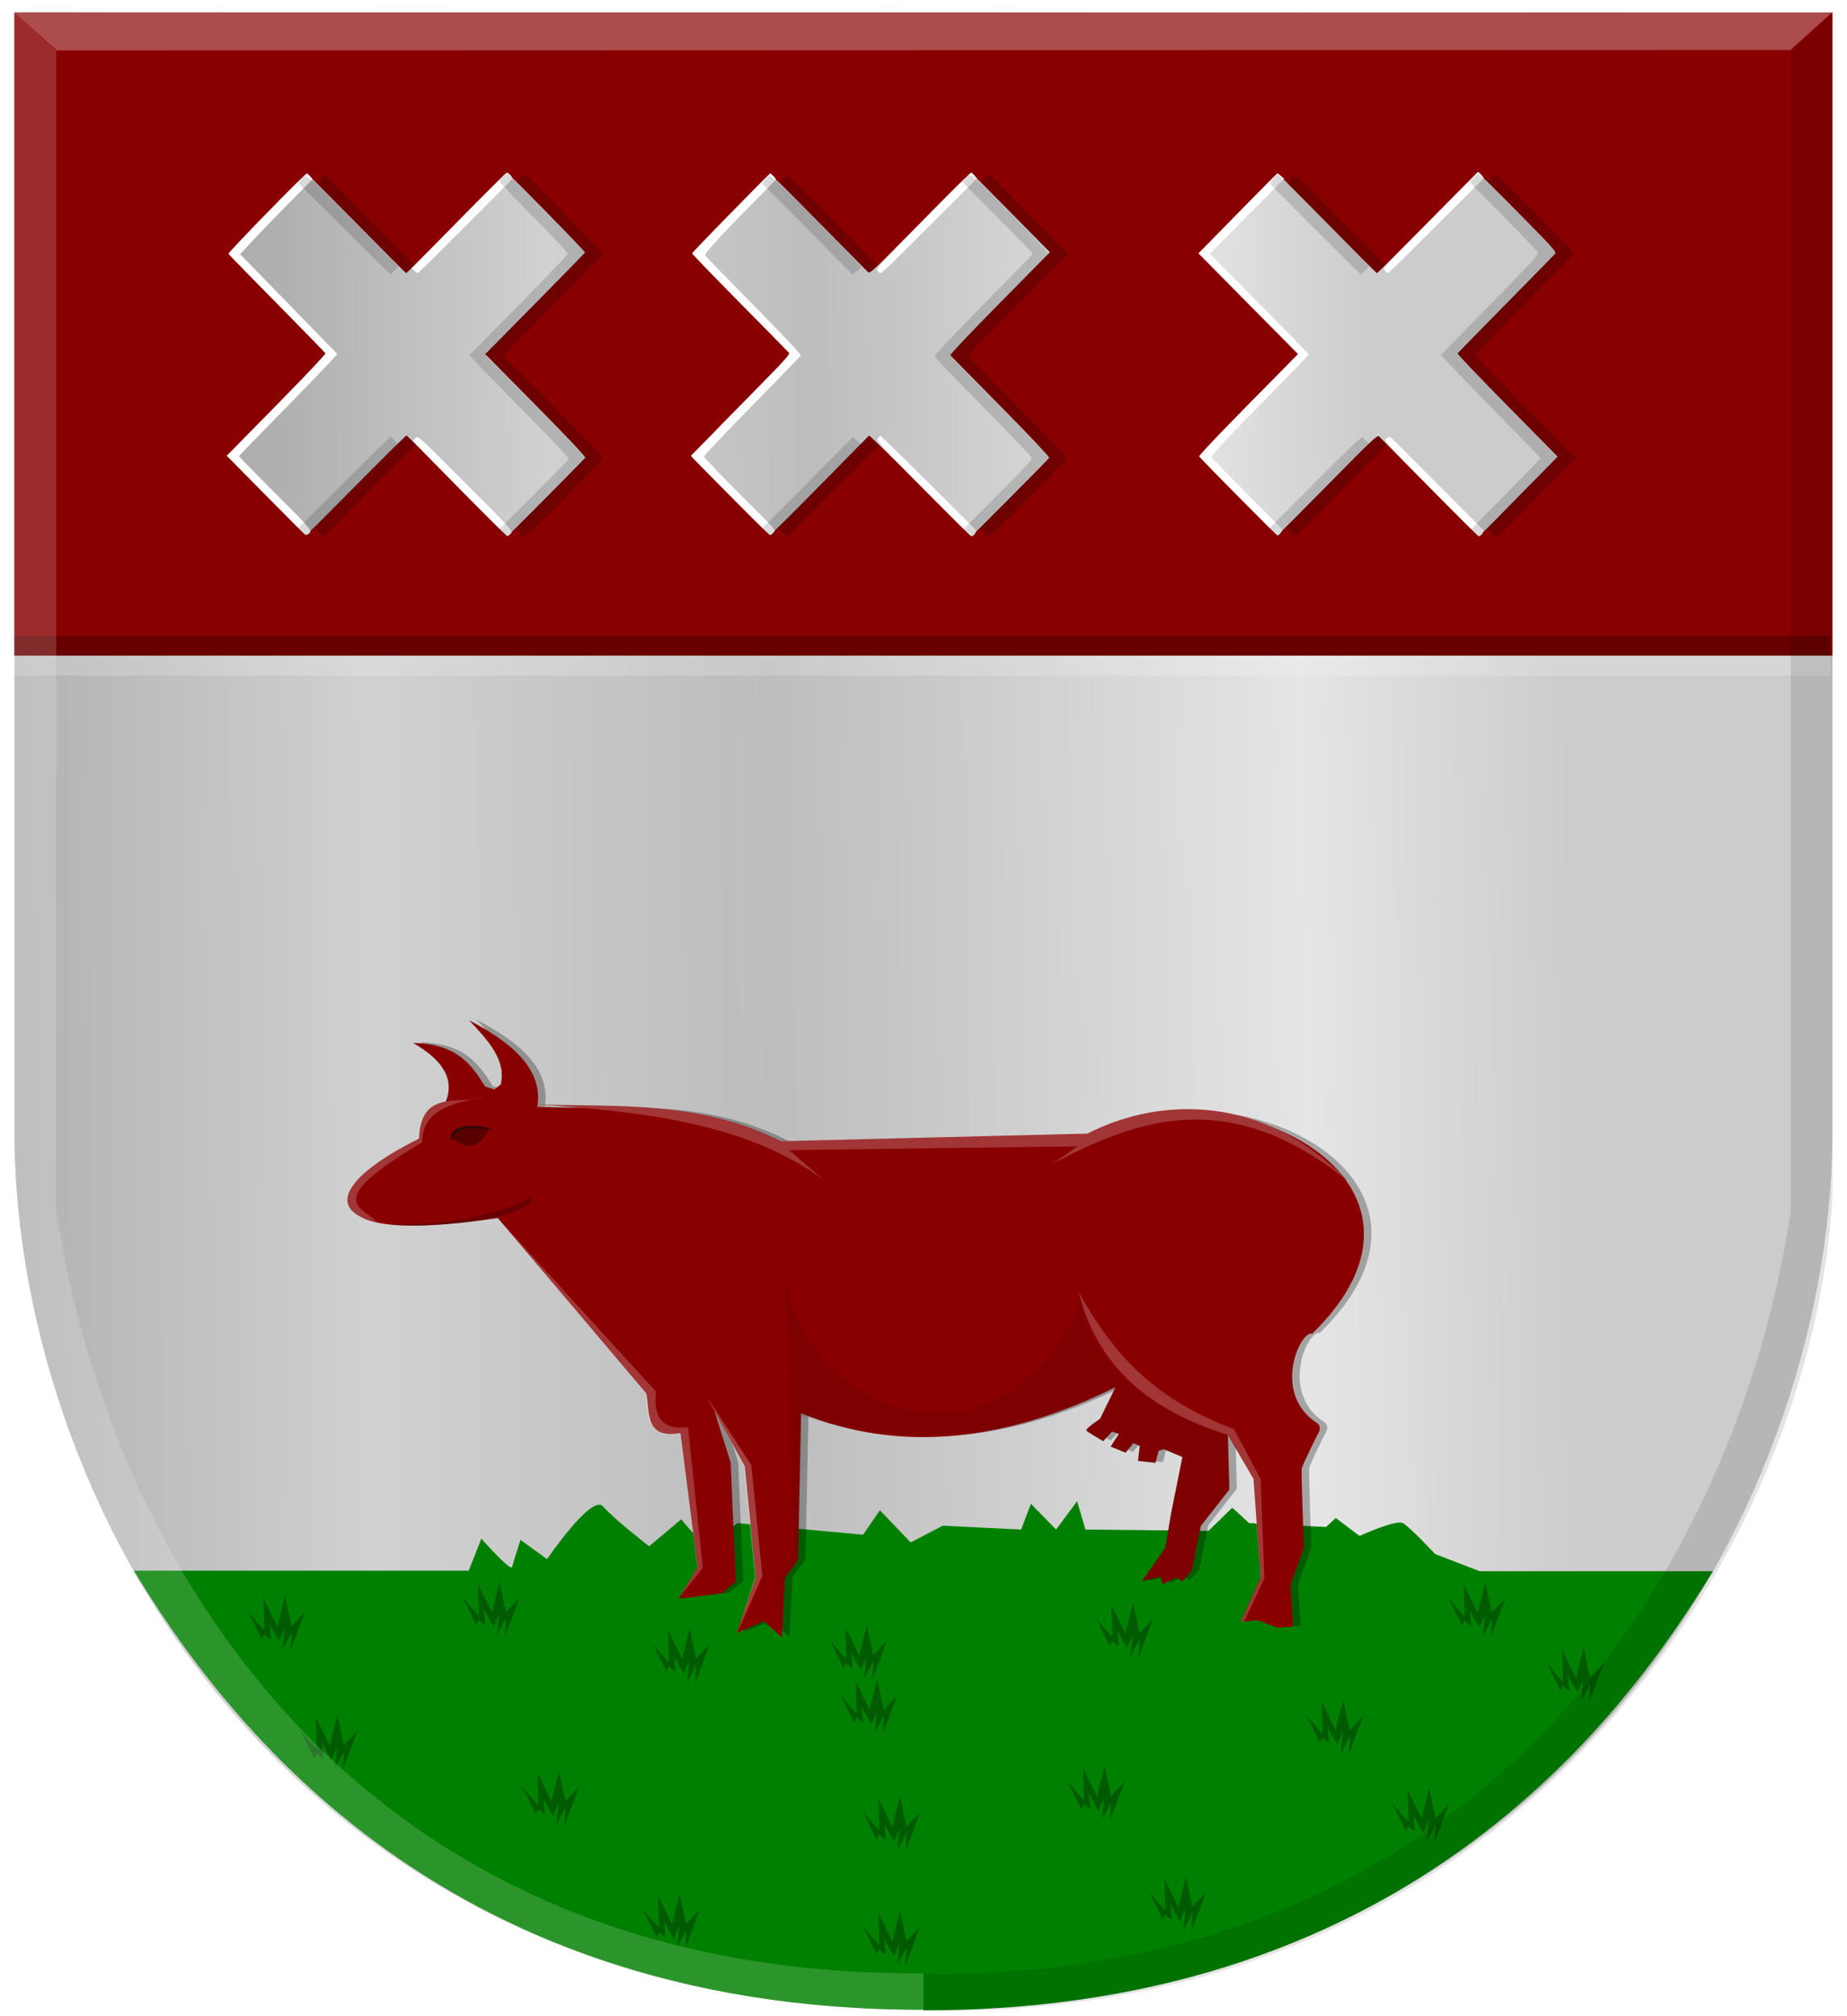
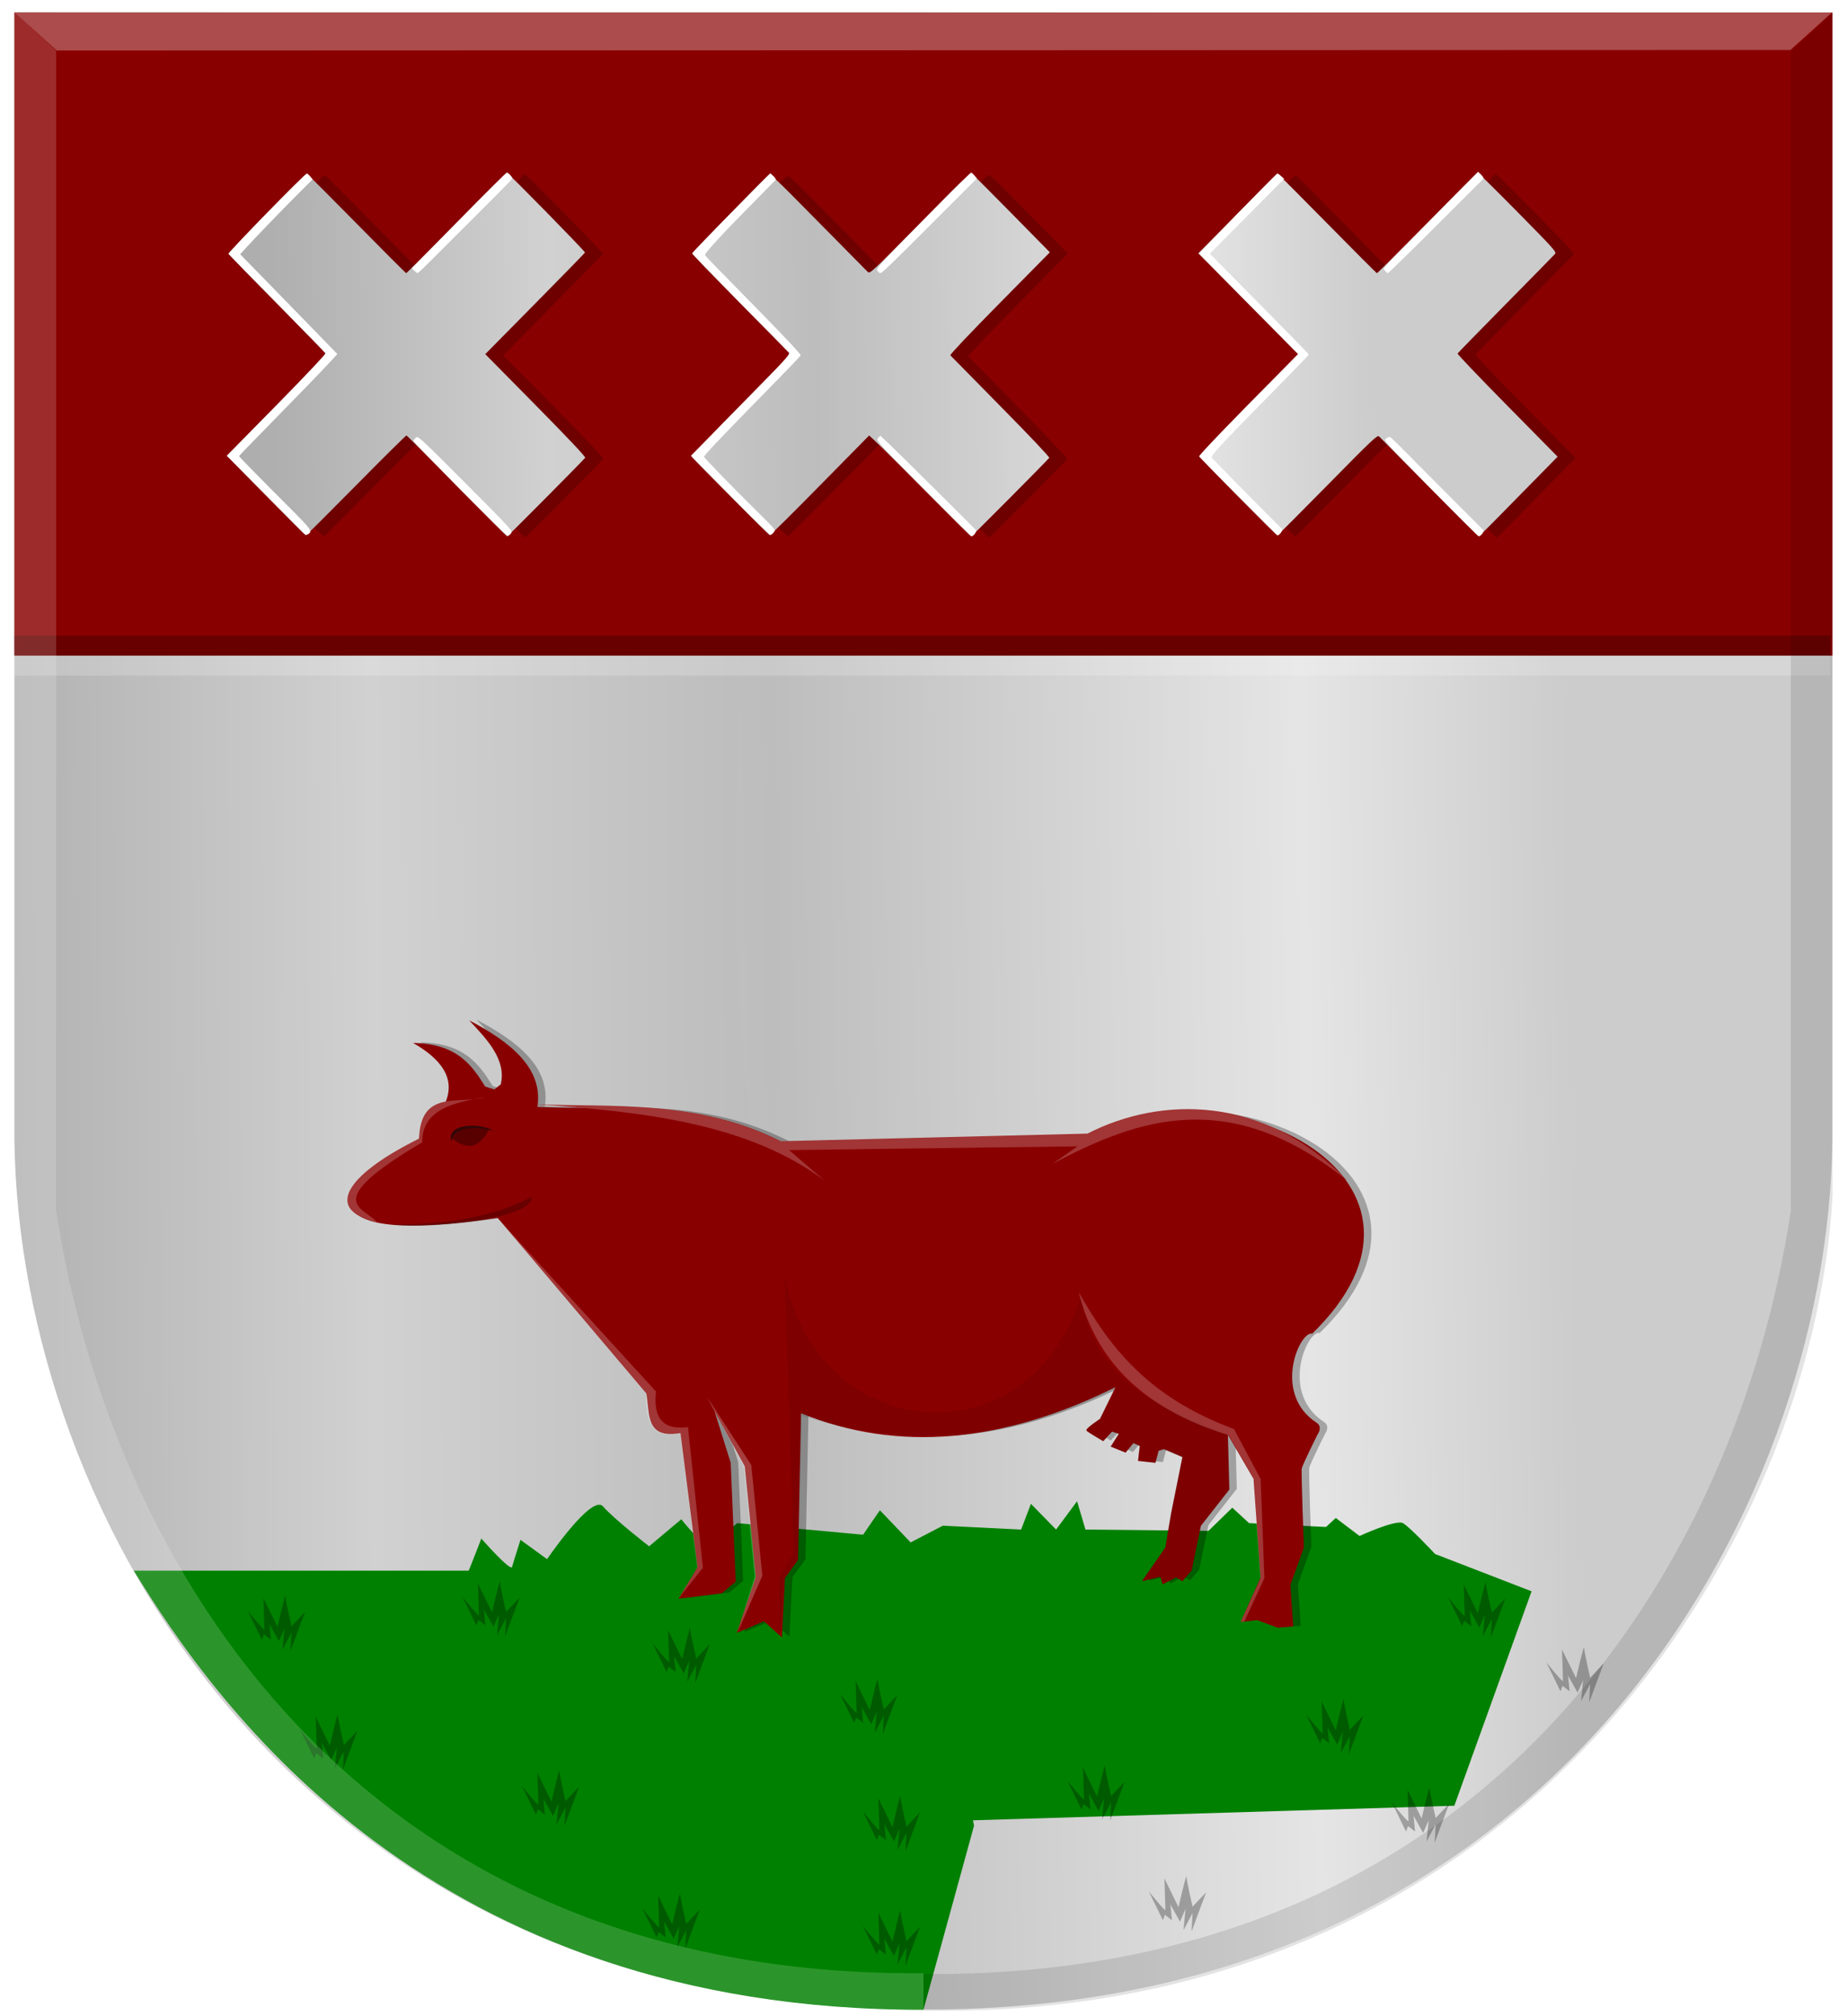
<svg xmlns="http://www.w3.org/2000/svg" xmlns:ns1="http://www.inkscape.org/namespaces/inkscape" xmlns:ns2="http://sodipodi.sourceforge.net/DTD/sodipodi-0.dtd" xmlns:xlink="http://www.w3.org/1999/xlink" width="456.594" height="498.109" id="svg15140" version="1.1" ns1:version="0.48.4 r9939" ns2:docname="Nieuw document 10">
  <defs id="defs15142">
    <filter ns1:collect="always" id="filter9459-8" color-interpolation-filters="sRGB">
      <feGaussianBlur ns1:collect="always" stdDeviation="0.749" id="feGaussianBlur9461-2" />
    </filter>
    <linearGradient ns1:collect="always" xlink:href="#linearGradient4070-9-0-5" id="linearGradient5734" gradientUnits="userSpaceOnUse" x1="309.286" y1="148.853" x2="320.714" y2="148.853" gradientTransform="translate(458.427,563.081)" />
    <linearGradient id="linearGradient4070-9-0-5">
      <stop style="stop-color:#a3a3a3;stop-opacity:1;" offset="0" id="stop4072-5-5-3" />
      <stop style="stop-color:#b0b0b0;stop-opacity:1;" offset="0.143" id="stop4074-5-2-2" />
      <stop id="stop4076-40-4-9" offset="0.321" style="stop-color:#d1d1d1;stop-opacity:1;" />
      <stop style="stop-color:#bdbdbd;stop-opacity:1;" offset="0.5" id="stop4078-3-2-7" />
      <stop id="stop4080-4-3-3" offset="0.75" style="stop-color:#e5e5e5;stop-opacity:1;" />
      <stop style="stop-color:#cccccc;stop-opacity:1;" offset="0.875" id="stop4082-1-8-7" />
      <stop id="stop4084-2-5-4" offset="1" style="stop-color:#cccccc;stop-opacity:1;" />
    </linearGradient>
    <linearGradient gradientUnits="userSpaceOnUse" y2="148.853" x2="320.714" y1="148.853" x1="309.286" id="linearGradient5702" xlink:href="#linearGradient4070-9-0-5" ns1:collect="always" />
    <linearGradient id="linearGradient4053-4">
      <stop style="stop-color:#cc992d;stop-opacity:1;" offset="0" id="stop4055-9" />
      <stop style="stop-color:#e1a832;stop-opacity:1;" offset="0.143" id="stop4057-8" />
      <stop id="stop4059-2" offset="0.321" style="stop-color:#e5cf5c;stop-opacity:1;" />
      <stop style="stop-color:#e5c547;stop-opacity:1;" offset="0.5" id="stop4061-4" />
      <stop id="stop4063-5" offset="0.75" style="stop-color:#ffffa3;stop-opacity:1;" />
      <stop style="stop-color:#ffd94d;stop-opacity:1;" offset="0.875" id="stop4065-2" />
      <stop id="stop4067-9" offset="1" style="stop-color:#ffdb4e;stop-opacity:1;" />
    </linearGradient>
    <linearGradient gradientUnits="userSpaceOnUse" y2="148.257" x2="305.824" y1="148.257" x1="294.712" id="linearGradient5694" xlink:href="#linearGradient4053-4" ns1:collect="always" gradientTransform="translate(458.427,563.081)" />
    <linearGradient ns1:collect="always" xlink:href="#linearGradient4070-9-0-5" id="linearGradient16093" x1="0.474" y1="475.62" x2="525.969" y2="466.528" gradientUnits="userSpaceOnUse" />
    <linearGradient ns1:collect="always" xlink:href="#linearGradient4070-9-0-5" id="linearGradient16101" x1="-4.968" y1="470.557" x2="520.482" y2="467.526" gradientUnits="userSpaceOnUse" />
    <linearGradient ns1:collect="always" xlink:href="#linearGradient4070-9-0-5" id="linearGradient16109" x1="89.289" y1="307.401" x2="456.681" y2="304.37" gradientUnits="userSpaceOnUse" />
  </defs>
  <ns2:namedview id="base" pagecolor="#ffffff" bordercolor="#666666" borderopacity="1.0" ns1:pageopacity="0.0" ns1:pageshadow="2" ns1:zoom="0.98994949" ns1:cx="382.56102" ns1:cy="287.11778" ns1:document-units="px" ns1:current-layer="layer1" showgrid="false" fit-margin-top="0" fit-margin-left="0" fit-margin-right="0" fit-margin-bottom="0" ns1:window-width="1600" ns1:window-height="837" ns1:window-x="-8" ns1:window-y="-8" ns1:window-maximized="1" />
  <g ns1:label="Laag 1" ns1:groupmode="layer" id="layer1" transform="translate(-71.625,-216.781)">
    <path style="fill:url(#linearGradient16101);fill-opacity:1;stroke:#000000;stroke-width:2.737px;stroke-linecap:butt;stroke-linejoin:miter;stroke-opacity:0" d="m 299.911,219.806 -224.718,0 0,278.806 c 1.22,92.246 69.762,215.096 224.718,214.613 l 0,-493.419 z" id="path2836-17-4-9" ns2:nodetypes="ccccc" ns1:connector-curvature="0" />
    <path style="fill:url(#linearGradient16093);fill-opacity:1;stroke:#000000;stroke-width:2.737px;stroke-linecap:butt;stroke-linejoin:miter;stroke-opacity:0" d="m 299.883,219.818 224.718,0 0,278.806 c -1.22,92.246 -69.762,215.096 -224.718,214.613 -40.114,-164.473 -80.686,-328.946 0,-493.419 z" id="path2836-17-4-9-4" ns2:nodetypes="ccccc" ns1:connector-curvature="0" />
    <path style="fill:#008000;stroke:#000000;stroke-width:1px;stroke-linecap:butt;stroke-linejoin:miter;stroke-opacity:0" d="m 104.699,604.81 195.21,0 12.51,63 -12.51,45.485 C 177.931,713.517 125.289,638.421 104.699,604.81 z" id="path4117" ns1:connector-curvature="0" ns2:nodetypes="ccccc" />
-     <path style="fill:#008000;stroke:#000000;stroke-width:1px;stroke-linecap:butt;stroke-linejoin:miter;stroke-opacity:0" d="m 495.088,604.942 -195.21,0 -12.51,63 12.51,45.485 c 121.978,0.222 174.62,-74.874 195.21,-108.485 z" id="path4117-8" ns1:connector-curvature="0" ns2:nodetypes="ccccc" />
    <path style="fill:#008000;stroke:#000000;stroke-width:1.313px;stroke-linecap:butt;stroke-linejoin:miter;stroke-opacity:0" d="m 173.748,670.666 -34.648,-40.731 7.606,7.628 c 0,0 3.111,-19.07 2.766,-17.48 -0.346,1.589 1.037,6.674 1.037,6.674 l 4.494,-8.263 c 0,0 4.84,7.628 5.186,6.039 0.346,-1.589 2.074,-13.349 2.074,-13.349 0,0 4.494,8.899 5.531,7.31 1.037,-1.589 12.446,-11.76 12.446,-11.76 0,0 2.42,7.628 3.803,5.721 1.383,-1.907 6.569,-15.573 6.569,-15.573 0,0 7.26,8.263 7.606,6.992 0.346,-1.271 2.074,-6.674 2.074,-6.674 l 6.569,4.767 c 0,0 11.063,-16.209 13.828,-13.031 2.766,3.178 11.408,9.853 11.408,9.853 l 7.951,-6.674 c 0,0 5.531,6.992 6.914,6.356 1.383,-0.636 6.914,-5.403 6.914,-5.403 l 31.114,2.86 4.149,-6.039 7.606,7.946 7.951,-4.132 19.36,0.953 2.42,-6.356 6.223,6.356 5.186,-6.992 2.074,6.992 30.422,0.318 5.877,-5.721 4.149,3.814 19.014,0.953 2.42,-2.225 5.877,4.45 c 0,0 8.988,-4.132 10.717,-3.178 1.729,0.953 7.951,7.628 7.951,7.628 l 23.854,9.217 -19.092,52.975 z" id="path8240-4" ns1:connector-curvature="0" ns2:nodetypes="cccsccscccsccccsccsccccccccccccccccscccc" />
    <path style="fill:#000000;fill-opacity:0.286;stroke:#000000;stroke-width:1.33px;stroke-linecap:butt;stroke-linejoin:miter;stroke-opacity:0" d="m 236.413,629.858 -3.477,-7.118 c 0,0 4.098,5.116 4.098,4.56 0,-0.556 -0.248,-7.785 -0.248,-7.785 l 3.477,7.118 c 0,0 1.987,-8.564 1.987,-7.563 0,1.001 1.49,7.452 1.49,7.452 l 3.353,-3.559 -3.601,9.676 0.248,-4.56 -2.235,4.226 0.497,-5.227 -1.366,3.114 -2.359,-4.226 0.373,3.893 -1.738,-1.335 z" id="path9030-1-5" ns1:connector-curvature="0" />
    <path style="fill:#000000;fill-opacity:0.286;stroke:#000000;stroke-width:1.33px;stroke-linecap:butt;stroke-linejoin:miter;stroke-opacity:0" d="m 282.776,642.441 -3.477,-7.118 c 0,0 4.098,5.116 4.098,4.56 0,-0.556 -0.248,-7.785 -0.248,-7.785 l 3.477,7.118 c 0,0 1.987,-8.564 1.987,-7.563 0,1.001 1.49,7.452 1.49,7.452 l 3.353,-3.559 -3.601,9.676 0.248,-4.56 -2.235,4.226 0.497,-5.227 -1.366,3.114 -2.359,-4.226 0.373,3.893 -1.738,-1.335 z" id="path9030-7-5" ns1:connector-curvature="0" />
-     <path style="fill:#000000;fill-opacity:0.286;stroke:#000000;stroke-width:1.33px;stroke-linecap:butt;stroke-linejoin:miter;stroke-opacity:0" d="m 345.997,623.566 -3.477,-7.118 c 0,0 4.098,5.116 4.098,4.56 0,-0.556 -0.248,-7.785 -0.248,-7.785 l 3.477,7.118 c 0,0 1.987,-8.564 1.987,-7.563 0,1.001 1.49,7.452 1.49,7.452 l 3.353,-3.559 -3.601,9.676 0.248,-4.56 -2.235,4.226 0.497,-5.227 -1.366,3.114 -2.359,-4.226 0.373,3.893 -1.738,-1.335 z" id="path9030-4-1" ns1:connector-curvature="0" />
    <path style="fill:#000000;fill-opacity:0.286;stroke:#000000;stroke-width:1.33px;stroke-linecap:butt;stroke-linejoin:miter;stroke-opacity:0" d="m 397.979,647.474 -3.477,-7.118 c 0,0 4.098,5.116 4.098,4.56 0,-0.556 -0.248,-7.785 -0.248,-7.785 l 3.477,7.118 c 0,0 1.987,-8.564 1.987,-7.563 0,1.001 1.49,7.452 1.49,7.452 l 3.353,-3.559 -3.601,9.676 0.248,-4.56 -2.235,4.226 0.497,-5.227 -1.366,3.114 -2.359,-4.226 0.373,3.893 -1.738,-1.335 z" id="path9030-0-7" ns1:connector-curvature="0" />
    <path style="fill:#000000;fill-opacity:0.286;stroke:#000000;stroke-width:1.33px;stroke-linecap:butt;stroke-linejoin:miter;stroke-opacity:0" d="m 338.973,663.832 -3.477,-7.118 c 0,0 4.098,5.116 4.098,4.56 0,-0.556 -0.248,-7.785 -0.248,-7.785 l 3.477,7.118 c 0,0 1.987,-8.564 1.987,-7.563 0,1.001 1.49,7.452 1.49,7.452 l 3.353,-3.559 -3.601,9.676 0.248,-4.56 -2.235,4.226 0.497,-5.227 -1.366,3.114 -2.359,-4.226 0.373,3.893 -1.738,-1.335 z" id="path9030-9-1" ns1:connector-curvature="0" />
    <path style="fill:#000000;fill-opacity:0.286;stroke:#000000;stroke-width:1.33px;stroke-linecap:butt;stroke-linejoin:miter;stroke-opacity:0" d="m 204.1,665.091 -3.477,-7.118 c 0,0 4.098,5.116 4.098,4.56 0,-0.556 -0.248,-7.785 -0.248,-7.785 l 3.477,7.118 c 0,0 1.987,-8.564 1.987,-7.563 0,1.001 1.49,7.452 1.49,7.452 l 3.353,-3.559 -3.601,9.676 0.248,-4.56 -2.235,4.226 0.497,-5.227 -1.366,3.114 -2.359,-4.226 0.373,3.893 -1.738,-1.335 z" id="path9030-48-1" ns1:connector-curvature="0" />
    <path style="fill:#000000;fill-opacity:0.286;stroke:#000000;stroke-width:1.33px;stroke-linecap:butt;stroke-linejoin:miter;stroke-opacity:0" d="m 149.308,651.249 -3.477,-7.118 c 0,0 4.098,5.116 4.098,4.56 0,-0.556 -0.248,-7.785 -0.248,-7.785 l 3.477,7.118 c 0,0 1.987,-8.564 1.987,-7.563 0,1.001 1.49,7.452 1.49,7.452 l 3.353,-3.559 -3.601,9.676 0.248,-4.56 -2.235,4.226 0.497,-5.227 -1.366,3.114 -2.359,-4.226 0.373,3.893 -1.738,-1.335 z" id="path9030-8-5" ns1:connector-curvature="0" />
    <path style="fill:#000000;fill-opacity:0.286;stroke:#000000;stroke-width:1.33px;stroke-linecap:butt;stroke-linejoin:miter;stroke-opacity:0" d="m 433.102,618.533 -3.477,-7.118 c 0,0 4.098,5.116 4.098,4.56 0,-0.556 -0.248,-7.785 -0.248,-7.785 l 3.477,7.118 c 0,0 1.987,-8.564 1.987,-7.563 0,1.001 1.49,7.452 1.49,7.452 l 3.353,-3.559 -3.601,9.676 0.248,-4.56 -2.235,4.226 0.497,-5.227 -1.366,3.114 -2.359,-4.226 0.373,3.893 -1.738,-1.335 z" id="path9030-45-7" ns1:connector-curvature="0" />
    <path style="fill:#000000;fill-opacity:0.286;stroke:#000000;stroke-width:1.33px;stroke-linecap:butt;stroke-linejoin:miter;stroke-opacity:0" d="m 288.395,671.382 -3.477,-7.118 c 0,0 4.098,5.116 4.098,4.56 0,-0.556 -0.248,-7.785 -0.248,-7.785 l 3.477,7.118 c 0,0 1.987,-8.564 1.987,-7.563 0,1.001 1.49,7.452 1.49,7.452 l 3.353,-3.559 -3.601,9.676 0.248,-4.56 -2.235,4.226 0.497,-5.227 -1.366,3.114 -2.359,-4.226 0.373,3.893 -1.738,-1.335 z" id="path9030-5-6" ns1:connector-curvature="0" />
    <path style="fill:#000000;fill-opacity:0.283;stroke:#000000;stroke-width:1px;stroke-linecap:butt;stroke-linejoin:miter;stroke-opacity:0;filter:url(#filter9459-8)" d="m 183.838,421.203 c -3.158,0.827 -4.258,3.591 -4.596,7.071 -14.953,8.399 -21.516,21.565 13.789,15.556 l 26.163,34.471 c 0.666,3.782 -0.31,9.022 6.01,7.778 l 3.005,26.34 -3.359,6.187 7.601,-1.061 2.475,-2.298 -0.884,-23.335 -2.828,-10.076 5.303,10.783 1.945,21.744 -3.359,10.96 4.773,-2.298 3.182,3.182 0.53,-11.667 2.298,-3.536 0.53,-28.815 c 17.095,7.735 35.57,5.805 55.331,-5.127 l -2.722,6.232 c 0,0 -2.688,1.938 -2.375,2.312 0.312,0.375 2.938,2.062 2.938,2.062 l 1.562,-1.875 1.188,0.438 -1.438,2.5 2.625,1.188 1.375,-1.875 1.125,0.562 -0.312,2.938 3.062,0.375 0.562,-2.375 0.938,-0.312 3.25,1.562 -2,11.125 -1,6.625 -4.125,6.625 3.25,-0.875 0.375,1.5 2.375,-1.375 1.125,0.75 1.625,-2.125 1.625,-8.75 5,-7.125 -0.25,-10.75 4.5,8.625 1.25,19.375 -3.5,8.75 2.875,-0.375 3.625,1.5 2.75,-0.25 -0.5,-8.125 2.375,-7.375 c 0,0 -0.5,-14.75 -0.375,-15.5 0.125,-0.75 2.75,-6.625 2.75,-6.625 0,0 1.032,-1.517 -0.141,-2.371 -7.56,-5.506 -3.33,-17.14 -1.008,-17.52 0.617,-0.101 0.024,0.266 0.024,0.266 28.042,-30.108 -13.755,-54.207 -39.625,-39.25 l -53.25,1.5 c -15.411,-8.796 -29.073,-6.222 -43.25,-7 1.049,-7.415 -4.438,-12.566 -12,-17 3.244,3.867 6.543,7.721 5.562,12.562 l -1.125,1 -1.625,-0.562 c -2.374,-4.26 -4.928,-8.383 -12.688,-8.562 5.077,3.242 7.468,7.045 5.687,11.719 z" id="path9401-1" ns1:connector-curvature="0" ns2:nodetypes="cccccccccccccccccccccscccccccccccccccccccccccccccccccscsscccccccccc" transform="matrix(1.405,0,0,1.258,-74.724,-40.841)" />
-     <path style="fill:#000000;fill-opacity:0.286;stroke:#000000;stroke-width:1.33px;stroke-linecap:butt;stroke-linejoin:miter;stroke-opacity:0" d="m 280.199,628.991 -3.477,-7.118 c 0,0 4.098,5.116 4.098,4.56 0,-0.556 -0.248,-7.785 -0.248,-7.785 l 3.477,7.118 c 0,0 1.987,-8.564 1.987,-7.563 0,1.001 1.49,7.452 1.49,7.452 l 3.353,-3.559 -3.601,9.676 0.248,-4.56 -2.235,4.226 0.497,-5.227 -1.366,3.114 -2.359,-4.226 0.373,3.893 -1.738,-1.335 z" id="path9030-3-4" ns1:connector-curvature="0" />
    <path style="fill:#890000;fill-opacity:1;stroke:#000000;stroke-width:1.33px;stroke-linecap:butt;stroke-linejoin:miter;stroke-opacity:0" d="m 181.726,489.186 c -4.436,1.041 -5.982,4.518 -6.457,8.898 -21.007,10.569 -30.228,27.136 19.372,19.575 l 36.757,43.376 c 0.936,4.758 -0.435,11.353 8.444,9.787 l 4.222,33.144 -4.719,7.785 10.679,-1.335 3.477,-2.892 -1.242,-29.362 -3.974,-12.679 7.451,13.569 2.732,27.36 -4.719,13.791 6.706,-2.892 4.47,4.004 0.745,-14.681 3.229,-4.449 0.745,-36.258 c 24.017,9.733 49.973,7.304 77.736,-6.451 l -3.824,7.841 c 0,0 -3.776,2.438 -3.337,2.91 0.439,0.472 4.127,2.595 4.127,2.595 l 2.195,-2.359 1.668,0.551 -2.02,3.146 3.688,1.494 1.932,-2.359 1.581,0.708 -0.439,3.696 4.303,0.472 0.79,-2.989 1.317,-0.393 4.566,1.966 -2.81,13.999 -1.405,8.336 -5.795,8.336 4.566,-1.101 0.527,1.887 3.337,-1.73 1.581,0.944 2.283,-2.674 2.283,-11.01 7.025,-8.966 -0.351,-13.527 6.322,10.853 1.756,24.38 -4.917,11.01 4.039,-0.472 5.093,1.887 3.864,-0.315 -0.702,-10.224 3.337,-9.28 c 0,0 -0.702,-18.56 -0.527,-19.504 0.176,-0.944 3.864,-8.336 3.864,-8.336 0,0 1.449,-1.908 -0.198,-2.983 -10.621,-6.929 -4.678,-21.568 -1.416,-22.046 0.867,-0.127 0.034,0.335 0.034,0.335 39.397,-37.885 -19.325,-68.21 -55.67,-49.389 l -74.812,1.887 c -21.651,-11.068 -40.845,-7.83 -60.763,-8.808 1.474,-9.33 -6.235,-15.813 -16.859,-21.391 4.557,4.866 9.192,9.715 7.815,15.808 l -1.581,1.258 -2.283,-0.708 c -3.335,-5.36 -6.924,-10.548 -17.825,-10.774 7.132,4.079 10.492,8.864 7.99,14.747 z" id="path9401-4-2" ns1:connector-curvature="0" ns2:nodetypes="cccccccccccccccccccccscccccccccccccccccccccccccccccccscsscccccccccc" />
    <path style="fill:#000000;fill-opacity:0.083;stroke:#000000;stroke-width:1.33px;stroke-linecap:butt;stroke-linejoin:miter;stroke-opacity:0" d="m 265.583,531.614 2.283,68.893 -3.512,5.82 -0.176,14.785 1.405,-14.313 3.512,-5.033 0.702,-35.233 c 28.28,9.081 53.901,4.936 77.973,-6.921 l -4.303,7.707 -3.161,2.399 -0.132,0.511 4.215,2.674 2.151,-2.438 1.581,0.59 -1.932,3.185 3.732,1.376 1.888,-2.202 1.537,0.668 -0.395,3.657 4.39,0.511 0.746,-2.91 1.273,-0.354 4.522,1.809 -2.195,10.656 -1.01,5.269 -1.098,6.449 -5.839,8.415 4.742,-1.18 0.527,1.809 3.425,-1.612 1.624,0.944 2.195,-2.713 2.239,-11.128 7.137,-8.896 -0.435,-13.513 c -16.443,-6.507 -32.75,-13.167 -36.382,-34.018 -13.962,42.012 -66.001,35.35 -73.232,-5.662 z" id="path9403-1-3" ns1:connector-curvature="0" ns2:nodetypes="ccccccccccccccccccccccccccccccccccccc" />
    <path style="fill:#ffffff;fill-opacity:0.209;stroke:#000000;stroke-width:1.33px;stroke-linecap:butt;stroke-linejoin:miter;stroke-opacity:0" d="m 338.287,536.019 c 4.042,16.174 15.127,28.611 37.033,35.304 l 6.023,10.455 1.863,24.969 -4.905,10.788 0.931,-0.167 4.967,-10.733 -0.931,-24.469 -6.581,-12.346 c -21.451,-7.895 -30.842,-20.492 -38.399,-33.803 z" id="path9405-1-2" ns1:connector-curvature="0" ns2:nodetypes="cccccccccc" />
    <path style="fill:#ffffff;fill-opacity:0.24;stroke:#000000;stroke-width:1.33px;stroke-linecap:butt;stroke-linejoin:miter;stroke-opacity:0" d="m 246.423,561.925 9.065,17.239 2.732,27.138 -4.47,14.236 6.333,-14.459 -2.732,-27.36 z" id="path9407-3-2" ns1:connector-curvature="0" />
    <path style="fill:#ffffff;fill-opacity:0.209;stroke:#000000;stroke-width:1.33px;stroke-linecap:butt;stroke-linejoin:miter;stroke-opacity:0" d="m 194.578,517.659 36.716,43.408 c -0.028,6.022 0.667,11.357 8.473,9.949 l 1.185,9.359 1.273,9.988 1.756,13.763 -4.61,7.55 6.015,-7.589 -3.688,-34.722 c -6.842,0.833 -8.528,-2.953 -7.903,-8.808 z" id="path9409-8-1" ns1:connector-curvature="0" ns2:nodetypes="ccccccccccc" />
    <path style="fill:#000000;fill-opacity:0.24;stroke:#000000;stroke-width:1.33px;stroke-linecap:butt;stroke-linejoin:miter;stroke-opacity:0" d="m 202.976,512.504 c -10.105,5.43 -23.423,6.889 -34.86,6.763 13.138,1.351 35.846,-2.037 34.86,-6.763 z" id="path9411-7-6" ns1:connector-curvature="0" ns2:nodetypes="ccc" />
    <path style="fill:#000000;fill-opacity:0.357;stroke:#000000;stroke-width:1.33px;stroke-linecap:butt;stroke-linejoin:miter;stroke-opacity:0" d="m 183.395,498.112 c 4.949,3.595 7.274,1.041 9.22,-2.399 -3.831,-0.315 -8.488,-1.847 -9.22,2.399 z" id="path9413-4-8" ns1:connector-curvature="0" ns2:nodetypes="ccc" />
    <path style="fill:#330707;fill-opacity:1;stroke:#000000;stroke-width:1.33px;stroke-linecap:butt;stroke-linejoin:miter;stroke-opacity:0" d="m 183.175,498.78 c -1.343,-4.672 7.608,-4.602 10.405,-2.635 -3.774,-0.996 -9.752,-1.326 -10.405,2.635 z" id="path9415-2-5" ns1:connector-curvature="0" ns2:nodetypes="ccc" />
    <path style="fill:#a23535;fill-opacity:1;stroke:#000000;stroke-width:1.33px;stroke-linecap:butt;stroke-linejoin:miter;stroke-opacity:0" d="m 191.612,487.878 c -6.37,1.829 -16.035,-2.099 -16.392,10.232 -15.887,7.746 -25,17.237 -10.307,20.687 -3.266,-3.893 -14.451,-4.702 11.052,-19.797 0.058,-7.957 7.436,-9.883 15.647,-11.122 z" id="path9463-7" ns1:connector-curvature="0" ns2:nodetypes="ccccc" />
    <path style="fill:#a23535;fill-opacity:1;stroke:#000000;stroke-width:1.33px;stroke-linecap:butt;stroke-linejoin:miter;stroke-opacity:0" d="m 203.486,489.6 c 20.371,0.696 40.743,-1.098 61.114,9.123 l 75.866,-1.887 c 18.191,-9.322 43.772,-9.59 64.275,11.639 -29.001,-23.222 -51.44,-15.592 -73.056,-4.09 l 6.322,-4.404 -71.3,0.944 8.781,7.55 c -18.77,-14.099 -44.924,-17.177 -72.002,-18.875 z" id="path9465-6" ns1:connector-curvature="0" ns2:nodetypes="ccccccccc" />
    <path style="fill:#000000;fill-opacity:0.286;stroke:#000000;stroke-width:1.33px;stroke-linecap:butt;stroke-linejoin:miter;stroke-opacity:0" d="m 288.392,699.662 -3.477,-7.118 c 0,0 4.098,5.116 4.098,4.56 0,-0.556 -0.248,-7.785 -0.248,-7.785 l 3.477,7.118 c 0,0 1.987,-8.564 1.987,-7.563 0,1.001 1.49,7.452 1.49,7.452 l 3.353,-3.559 -3.601,9.676 0.248,-4.56 -2.235,4.226 0.497,-5.227 -1.366,3.114 -2.359,-4.226 0.373,3.893 -1.738,-1.335 z" id="path9030-2-2" ns1:connector-curvature="0" />
    <path style="fill:#000000;fill-opacity:0.286;stroke:#000000;stroke-width:1.33px;stroke-linecap:butt;stroke-linejoin:miter;stroke-opacity:0" d="m 359.103,691.177 -3.477,-7.118 c 0,0 4.098,5.116 4.098,4.56 0,-0.556 -0.248,-7.785 -0.248,-7.785 l 3.477,7.118 c 0,0 1.987,-8.564 1.987,-7.563 0,1.001 1.49,7.452 1.49,7.452 l 3.353,-3.559 -3.601,9.676 0.248,-4.56 -2.235,4.226 0.497,-5.227 -1.366,3.114 -2.359,-4.226 0.373,3.893 -1.738,-1.335 z" id="path9030-2-2-1" ns1:connector-curvature="0" />
    <path style="fill:#000000;fill-opacity:0.286;stroke:#000000;stroke-width:1.33px;stroke-linecap:butt;stroke-linejoin:miter;stroke-opacity:0" d="m 419.207,669.256 -3.477,-7.118 c 0,0 4.098,5.116 4.098,4.56 0,-0.556 -0.248,-7.785 -0.248,-7.785 l 3.477,7.118 c 0,0 1.987,-8.564 1.987,-7.563 0,1.001 1.49,7.452 1.49,7.452 l 3.353,-3.559 -3.601,9.676 0.248,-4.56 -2.235,4.226 0.497,-5.227 -1.366,3.114 -2.359,-4.226 0.373,3.893 -1.738,-1.335 z" id="path9030-2-2-8" ns1:connector-curvature="0" />
    <path style="fill:#000000;fill-opacity:0.286;stroke:#000000;stroke-width:1.33px;stroke-linecap:butt;stroke-linejoin:miter;stroke-opacity:0" d="m 457.391,634.608 -3.477,-7.118 c 0,0 4.098,5.116 4.098,4.56 0,-0.556 -0.248,-7.785 -0.248,-7.785 l 3.477,7.118 c 0,0 1.987,-8.564 1.987,-7.563 0,1.001 1.49,7.452 1.49,7.452 l 3.353,-3.559 -3.601,9.676 0.248,-4.56 -2.235,4.226 0.497,-5.227 -1.366,3.114 -2.359,-4.226 0.373,3.893 -1.738,-1.335 z" id="path9030-2-2-9" ns1:connector-curvature="0" />
    <path style="fill:#000000;fill-opacity:0.286;stroke:#000000;stroke-width:1.33px;stroke-linecap:butt;stroke-linejoin:miter;stroke-opacity:0" d="m 136.365,621.88 -3.477,-7.118 c 0,0 4.098,5.116 4.098,4.56 0,-0.556 -0.248,-7.785 -0.248,-7.785 l 3.477,7.118 c 0,0 1.987,-8.564 1.987,-7.563 0,1.001 1.49,7.452 1.49,7.452 l 3.353,-3.559 -3.601,9.676 0.248,-4.56 -2.235,4.226 0.497,-5.227 -1.366,3.114 -2.359,-4.226 0.373,3.893 -1.738,-1.335 z" id="path9030-2-2-2" ns1:connector-curvature="0" />
    <path style="fill:#000000;fill-opacity:0.286;stroke:#000000;stroke-width:1.33px;stroke-linecap:butt;stroke-linejoin:miter;stroke-opacity:0" d="m 189.398,618.345 -3.477,-7.118 c 0,0 4.098,5.116 4.098,4.56 0,-0.556 -0.248,-7.785 -0.248,-7.785 l 3.477,7.118 c 0,0 1.987,-8.564 1.987,-7.563 0,1.001 1.49,7.452 1.49,7.452 l 3.353,-3.559 -3.601,9.676 0.248,-4.56 -2.235,4.226 0.497,-5.227 -1.366,3.114 -2.359,-4.226 0.373,3.893 -1.738,-1.335 z" id="path9030-2-2-7" ns1:connector-curvature="0" />
    <path style="fill:#000000;fill-opacity:0.286;stroke:#000000;stroke-width:1.33px;stroke-linecap:butt;stroke-linejoin:miter;stroke-opacity:0" d="m 233.945,695.419 -3.477,-7.118 c 0,0 4.098,5.116 4.098,4.56 0,-0.556 -0.248,-7.785 -0.248,-7.785 l 3.477,7.118 c 0,0 1.987,-8.564 1.987,-7.563 0,1.001 1.49,7.452 1.49,7.452 l 3.353,-3.559 -3.601,9.676 0.248,-4.56 -2.235,4.226 0.497,-5.227 -1.366,3.114 -2.359,-4.226 0.373,3.893 -1.738,-1.335 z" id="path9030-2-2-95" ns1:connector-curvature="0" />
    <rect style="fill:#890000;fill-opacity:1;stroke:#000000;stroke-width:1.11;stroke-miterlimit:4;stroke-opacity:0;stroke-dasharray:none" id="rect4287" width="449.437" height="158.89" x="75.184" y="219.865" />
    <rect style="fill:#000000;fill-opacity:0.234;stroke:#000000;stroke-width:1.063;stroke-miterlimit:4;stroke-opacity:0;stroke-dasharray:none" id="rect10003" width="448.937" height="4.937" x="75.176" y="373.822" />
    <rect style="fill:#ffffff;fill-opacity:0.188;stroke:#000000;stroke-width:1.063;stroke-miterlimit:4;stroke-opacity:0;stroke-dasharray:none" id="rect10003-6" width="448.937" height="4.937" x="75.184" y="378.741" />
    <path style="fill:#ffffff;fill-opacity:0.297;stroke:#000000;stroke-width:2.737px;stroke-linecap:butt;stroke-linejoin:miter;stroke-opacity:0" d="m 75.198,219.871 10.462,9.393 428.578,-0.141 10.417,-9.394 z" id="path4533" ns1:connector-curvature="0" ns2:nodetypes="ccccc" />
    <path style="fill:#ffffff;fill-opacity:0.17;stroke:#000000;stroke-width:2.737px;stroke-linecap:butt;stroke-linejoin:miter;stroke-opacity:0" d="m 75.193,219.873 10.316,9.373 0,286.533 c 13.238,87.517 74.891,189.575 214.402,188.489 l 0,9.024 C 153.139,714.985 80.025,598.805 75.193,511.98 z" id="path4509-9-6" ns2:nodetypes="ccccccc" ns1:connector-curvature="0" />
    <path style="fill:#000000;fill-opacity:0.113;stroke:#000000;stroke-width:2.737px;stroke-linecap:butt;stroke-linejoin:miter;stroke-opacity:0" d="m 524.643,220.068 -10.316,9.373 0,286.533 c -13.238,87.517 -74.891,189.575 -214.402,188.489 l 0,9.024 C 446.592,716.203 519.79,599.211 524.643,512.174 l 0,-292.106 z" id="path4509-9" ns2:nodetypes="ccccccc" ns1:connector-curvature="0" />
    <path style="fill:#000000;fill-opacity:0.193" d="m 189.019,337.173 c -6.728,-6.828 -12.33,-12.458 -12.449,-12.511 -0.119,-0.053 -5.721,5.481 -12.447,12.298 -6.727,6.817 -12.329,12.39 -12.449,12.384 -0.12,-0.006 -4.155,-4.02 -8.966,-8.918 -4.811,-4.899 -9.163,-9.317 -9.67,-9.818 l -0.922,-0.911 12.294,-12.486 c 7.064,-7.175 12.218,-12.63 12.115,-12.824 -0.098,-0.186 -5.496,-5.723 -11.995,-12.304 -6.499,-6.582 -11.889,-12.105 -11.979,-12.274 -0.164,-0.309 18.895,-19.825 19.339,-19.803 0.131,0.007 5.677,5.54 12.325,12.297 6.648,6.757 12.174,12.279 12.281,12.273 0.107,-0.007 5.688,-5.595 12.403,-12.418 6.715,-6.823 12.317,-12.404 12.449,-12.401 0.344,0.008 19.433,19.466 19.342,19.717 -0.042,0.115 -5.607,5.81 -12.366,12.656 l -12.291,12.447 12.477,12.642 c 8.075,8.181 12.387,12.753 12.222,12.955 -0.764,0.937 -19.128,19.426 -19.289,19.421 -0.106,-0.003 -5.697,-5.592 -12.425,-12.42 z m 114.51,-0.115 c -6.825,-6.897 -12.508,-12.458 -12.63,-12.357 -0.121,0.101 -5.634,5.694 -12.252,12.43 -6.617,6.736 -12.156,12.214 -12.309,12.175 -0.219,-0.057 -18.3,-18.221 -19.262,-19.35 -0.145,-0.17 4.482,-5.079 11.476,-12.175 6.446,-6.539 11.988,-12.187 12.317,-12.552 l 0.597,-0.663 -12.145,-12.285 c -6.68,-6.757 -12.145,-12.407 -12.145,-12.556 0,-0.276 17.773,-18.511 18.833,-19.324 0.552,-0.423 1.105,0.092 12.295,11.444 6.444,6.538 11.967,12.124 12.272,12.413 0.542,0.514 0.837,0.24 12.934,-12.019 11.91,-12.069 12.401,-12.527 12.967,-12.091 0.323,0.249 4.757,4.687 9.854,9.863 l 9.266,9.41 -12.421,12.581 c -7.493,7.589 -12.324,12.696 -12.176,12.87 0.135,0.158 5.742,5.856 12.461,12.661 7.187,7.28 12.12,12.492 11.982,12.662 -0.784,0.965 -19.116,19.403 -19.291,19.403 -0.118,0 -5.799,-5.643 -12.624,-12.54 z m 125.894,0.426 c -6.577,-6.663 -12.168,-12.319 -12.425,-12.57 -0.428,-0.418 -1.49,0.582 -12.722,11.987 -6.74,6.844 -12.341,12.446 -12.447,12.449 -0.219,0.006 -19.084,-19.054 -19.329,-19.529 -0.088,-0.171 5.376,-5.922 12.143,-12.781 l 12.303,-12.471 -12.32,-12.445 -12.32,-12.445 9.689,-9.838 c 5.329,-5.411 9.776,-9.841 9.883,-9.844 0.107,-0.003 5.633,5.522 12.281,12.279 6.648,6.757 12.185,12.29 12.305,12.297 0.12,0.007 5.722,-5.574 12.449,-12.401 6.727,-6.827 12.338,-12.415 12.468,-12.418 0.131,-0.003 4.582,4.393 9.891,9.77 8.888,9 9.619,9.816 9.216,10.288 -0.24,0.282 -5.729,5.874 -12.196,12.426 -6.468,6.553 -11.824,12.037 -11.904,12.187 -0.08,0.15 5.453,5.945 12.294,12.878 l 12.439,12.605 -2.923,2.98 c -13.575,13.838 -16.409,16.689 -16.6,16.699 -0.12,0.006 -5.6,-5.44 -12.176,-12.103 z" id="path15434" ns1:connector-curvature="0" />
    <path style="fill:url(#linearGradient16109);fill-opacity:1" d="m 184.577,336.867 c -6.728,-6.828 -12.33,-12.458 -12.449,-12.511 -0.119,-0.053 -5.721,5.481 -12.447,12.298 -6.727,6.817 -12.329,12.39 -12.449,12.384 -0.12,-0.006 -4.155,-4.02 -8.966,-8.918 -4.811,-4.899 -9.163,-9.317 -9.67,-9.818 l -0.922,-0.911 12.294,-12.486 c 7.064,-7.175 12.218,-12.63 12.115,-12.824 -0.098,-0.186 -5.496,-5.723 -11.995,-12.304 -6.499,-6.582 -11.889,-12.105 -11.979,-12.274 -0.164,-0.309 18.895,-19.825 19.339,-19.803 0.131,0.007 5.677,5.54 12.325,12.297 6.648,6.757 12.174,12.279 12.281,12.273 0.107,-0.007 5.688,-5.595 12.403,-12.418 6.715,-6.823 12.317,-12.404 12.449,-12.401 0.344,0.008 19.433,19.466 19.342,19.717 -0.042,0.115 -5.607,5.81 -12.366,12.656 l -12.291,12.447 12.477,12.642 c 8.075,8.181 12.387,12.753 12.222,12.955 -0.764,0.937 -19.128,19.426 -19.289,19.421 -0.106,-0.003 -5.697,-5.592 -12.425,-12.42 z m 114.51,-0.115 c -6.825,-6.897 -12.509,-12.458 -12.63,-12.357 -0.121,0.101 -5.635,5.694 -12.252,12.43 -6.617,6.736 -12.156,12.214 -12.309,12.175 -0.219,-0.057 -18.3,-18.221 -19.262,-19.35 -0.145,-0.17 4.482,-5.079 11.476,-12.175 6.446,-6.539 11.988,-12.187 12.317,-12.552 l 0.597,-0.663 -12.145,-12.285 c -6.68,-6.757 -12.145,-12.407 -12.145,-12.556 0,-0.276 17.773,-18.511 18.833,-19.324 0.552,-0.423 1.105,0.092 12.295,11.444 6.444,6.538 11.967,12.124 12.272,12.413 0.542,0.514 0.837,0.24 12.934,-12.019 11.91,-12.069 12.401,-12.527 12.967,-12.092 0.323,0.249 4.757,4.687 9.854,9.863 l 9.266,9.41 -12.421,12.581 c -7.493,7.589 -12.324,12.696 -12.176,12.87 0.135,0.158 5.742,5.856 12.461,12.661 7.187,7.28 12.12,12.492 11.982,12.662 -0.784,0.965 -19.116,19.403 -19.291,19.403 -0.118,0 -5.799,-5.643 -12.624,-12.54 z m 125.894,0.426 c -6.577,-6.663 -12.168,-12.319 -12.425,-12.57 -0.428,-0.418 -1.49,0.582 -12.722,11.987 -6.74,6.844 -12.341,12.446 -12.447,12.449 -0.219,0.006 -19.084,-19.054 -19.329,-19.529 -0.088,-0.171 5.376,-5.922 12.143,-12.781 l 12.303,-12.471 -12.32,-12.445 -12.32,-12.445 9.689,-9.838 c 5.329,-5.411 9.776,-9.841 9.883,-9.844 0.107,-0.003 5.633,5.522 12.281,12.279 6.648,6.757 12.185,12.29 12.305,12.297 0.12,0.007 5.722,-5.574 12.449,-12.401 6.727,-6.827 12.338,-12.415 12.468,-12.418 0.131,-0.003 4.582,4.393 9.891,9.77 8.888,9 9.619,9.816 9.216,10.288 -0.24,0.282 -5.729,5.874 -12.196,12.426 -6.468,6.553 -11.824,12.037 -11.904,12.187 -0.08,0.15 5.453,5.945 12.294,12.878 l 12.439,12.605 -2.923,2.98 c -13.575,13.838 -16.409,16.689 -16.6,16.699 -0.12,0.006 -5.6,-5.44 -12.176,-12.103 z" id="path15434-3" ns1:connector-curvature="0" />
    <path style="fill:#ffffff" d="m 185.399,337.658 c -6.292,-6.373 -11.484,-11.719 -11.538,-11.879 -0.054,-0.16 0.174,-0.534 0.506,-0.83 0.602,-0.538 0.64,-0.504 12.337,11.217 11.295,11.318 11.716,11.779 11.27,12.351 -0.255,0.327 -0.614,0.624 -0.799,0.661 -0.185,0.037 -5.484,-5.147 -11.776,-11.521 z m 114.461,-0.218 c -11.602,-11.723 -11.705,-11.837 -11.168,-12.431 l 0.542,-0.599 2.28,2.143 c 2.209,2.076 20.844,20.572 21.368,21.208 0.257,0.312 -0.59,1.511 -1.068,1.511 -0.135,-3e-5 -5.514,-5.324 -11.955,-11.832 z m 125.468,-0.014 c -11.64,-11.792 -11.69,-11.848 -11.029,-12.326 0.365,-0.264 0.815,-0.413 1,-0.33 0.185,0.083 2.197,2.041 4.471,4.352 3.686,3.745 17.767,17.871 18.559,18.617 0.288,0.272 -0.613,1.506 -1.115,1.526 -0.106,0.004 -5.454,-5.323 -11.885,-11.838 z m -278.887,10.823 c -0.456,-0.442 -4.351,-4.364 -8.655,-8.717 -4.304,-4.352 -8.333,-8.419 -8.953,-9.037 l -1.127,-1.123 12.292,-12.488 c 7.065,-7.178 12.216,-12.631 12.113,-12.825 -0.098,-0.186 -5.496,-5.723 -11.995,-12.305 -6.499,-6.582 -11.889,-12.105 -11.979,-12.274 -0.164,-0.309 18.885,-19.815 19.351,-19.815 0.137,0 0.511,0.321 0.832,0.713 l 0.582,0.713 -4.004,4.008 c -4.047,4.051 -10.338,10.575 -12.644,13.113 l -1.255,1.381 11.352,11.646 c 6.243,6.405 11.648,11.953 12.011,12.329 l 0.66,0.684 -1.606,1.751 c -1.966,2.145 -8.828,9.225 -16.754,17.289 -3.266,3.322 -5.938,6.097 -5.938,6.166 0,0.165 5.13,5.403 12.195,12.452 5.761,5.748 6.031,6.133 4.813,6.864 -0.364,0.219 -0.637,0.107 -1.291,-0.526 z m 107.258,-7.429 c -4.441,-4.508 -8.791,-8.929 -9.666,-9.824 l -1.591,-1.628 12.308,-12.503 c 11.158,-11.336 12.268,-12.549 11.886,-12.997 -0.232,-0.272 -5.698,-5.84 -12.147,-12.374 -6.449,-6.534 -11.725,-11.992 -11.725,-12.129 0,-0.137 4.34,-4.643 9.644,-10.014 l 9.644,-9.765 0.767,0.696 c 0.422,0.383 0.671,0.812 0.553,0.953 -0.117,0.142 -2.12,2.175 -4.451,4.519 -8.188,8.233 -13.198,13.639 -12.995,14.022 0.239,0.451 0.477,0.697 13.472,13.924 6.468,6.584 10.279,10.672 10.159,10.899 -0.106,0.199 -3.12,3.347 -6.698,6.995 -13.827,14.096 -17.18,17.624 -17.173,18.067 0.005,0.264 7.633,8.089 14.004,14.364 3.54,3.487 3.676,3.666 3.227,4.242 -0.258,0.331 -0.62,0.635 -0.805,0.676 -0.185,0.041 -3.97,-3.614 -8.411,-8.122 z m 124.148,-1.326 c -5.179,-5.244 -9.539,-9.683 -9.688,-9.865 -0.187,-0.227 3.388,-4.047 11.416,-12.198 6.428,-6.527 11.985,-12.162 12.349,-12.522 l 0.662,-0.656 -12.171,-12.331 c -6.694,-6.782 -12.205,-12.417 -12.246,-12.521 -0.054,-0.138 18.149,-18.86 19.188,-19.735 0.079,-0.067 0.497,0.198 0.928,0.588 l 0.784,0.71 -1.348,1.36 c -0.742,0.748 -4.875,4.911 -9.186,9.251 l -7.837,7.891 12.241,12.363 c 6.733,6.799 12.241,12.441 12.241,12.537 0,0.096 -2.929,3.145 -6.51,6.775 -14.958,15.166 -17.867,18.278 -17.494,18.716 0.593,0.694 10.373,10.652 13.57,13.817 1.962,1.942 3.68,3.665 3.818,3.828 0.242,0.287 -0.637,1.529 -1.082,1.529 -0.12,0 -4.455,-4.29 -9.634,-9.534 z m -203.817,-55.849 -0.601,-0.598 11.628,-11.813 c 6.395,-6.497 11.738,-11.809 11.872,-11.805 0.439,0.014 1.485,1.228 1.322,1.535 -0.087,0.165 -4.003,4.131 -8.702,8.814 -4.699,4.683 -9.88,9.857 -11.514,11.497 -1.634,1.641 -3.068,2.979 -3.187,2.975 -0.119,-0.004 -0.487,-0.277 -0.817,-0.606 z m 114.513,0.034 c -0.405,-0.547 0.225,-1.244 11.233,-12.418 6.414,-6.511 11.772,-11.839 11.907,-11.839 0.135,0 0.512,0.327 0.839,0.728 l 0.594,0.728 -10.658,10.656 c -11.043,11.041 -12.795,12.726 -13.229,12.726 -0.141,0 -0.45,-0.261 -0.686,-0.58 z m 125.488,-0.014 c -0.545,-0.736 -1.75,0.603 11.914,-13.232 l 11.083,-11.222 0.77,0.756 c 0.448,0.439 0.655,0.866 0.495,1.019 -0.151,0.145 -5.459,5.44 -11.795,11.768 -6.336,6.328 -11.634,11.505 -11.774,11.505 -0.14,0 -0.452,-0.267 -0.694,-0.594 z" id="path15971" ns1:connector-curvature="0" />
-     <path style="fill:#000000;fill-opacity:0.146" d="m 195.94,348.552 -0.906,-0.991 3.486,-3.46 c 1.918,-1.903 5.8,-5.81 8.627,-8.682 l 5.141,-5.221 -0.59,-0.744 c -0.882,-1.114 -6.371,-6.808 -15.697,-16.283 -4.589,-4.662 -8.343,-8.526 -8.343,-8.586 0,-0.06 1.938,-2.053 4.307,-4.429 8.811,-8.837 20.028,-20.398 20.029,-20.645 0.004,-0.351 -2.461,-2.965 -10.269,-10.9 -3.665,-3.725 -6.66,-6.902 -6.655,-7.061 0.005,-0.159 0.431,-0.692 0.947,-1.185 l 0.937,-0.895 9.649,9.783 c 5.307,5.381 9.688,9.864 9.736,9.964 0.048,0.099 -5.488,5.83 -12.302,12.734 l -12.388,12.554 12.489,12.654 c 7.913,8.017 12.395,12.764 12.233,12.954 -0.933,1.095 -19.049,19.307 -19.261,19.362 -0.145,0.038 -0.672,-0.377 -1.17,-0.923 z m 114.675,0.025 -0.898,-0.982 3.864,-3.843 c 2.125,-2.114 5.998,-6.021 8.607,-8.682 4.189,-4.274 4.699,-4.9 4.372,-5.357 -0.516,-0.721 -5.725,-6.13 -15.337,-15.927 -4.505,-4.592 -8.271,-8.5 -8.369,-8.686 -0.098,-0.185 0.004,-0.592 0.228,-0.904 0.566,-0.789 8.195,-8.696 16.708,-17.315 3.939,-3.989 7.159,-7.33 7.156,-7.427 -0.004,-0.096 -3.922,-4.119 -8.709,-8.941 l -8.702,-8.766 0.55,-0.686 c 1.456,-1.816 0.773,-2.32 11.313,8.353 5.964,6.039 9.576,9.908 9.459,10.13 -0.105,0.197 -5.652,5.89 -12.326,12.651 -7.525,7.622 -12.043,12.406 -11.891,12.593 0.135,0.166 5.694,5.826 12.354,12.579 6.66,6.753 12.108,12.396 12.107,12.54 -0.004,0.319 -18.872,19.467 -19.29,19.575 -0.163,0.042 -0.7,-0.365 -1.194,-0.905 z m 125.484,-0.015 -0.883,-0.966 8.617,-8.749 c 4.739,-4.812 8.617,-8.807 8.617,-8.877 0,-0.071 -3.964,-4.164 -8.809,-9.095 -4.845,-4.932 -10.383,-10.639 -12.307,-12.684 l -3.498,-3.717 12.154,-12.41 c 11.163,-11.399 12.122,-12.455 11.759,-12.963 -0.657,-0.921 -7.553,-8.069 -12.314,-12.765 -2.465,-2.431 -4.481,-4.496 -4.481,-4.588 0,-0.259 1.821,-2.06 2.088,-2.066 0.131,-0.003 4.582,4.394 9.891,9.77 8.888,9 9.619,9.816 9.216,10.288 -0.24,0.282 -5.729,5.874 -12.196,12.426 -6.468,6.553 -11.824,12.037 -11.904,12.187 -0.08,0.15 5.453,5.945 12.294,12.878 l 12.439,12.605 -2.923,2.98 c -13.668,13.933 -16.413,16.689 -16.629,16.699 -0.136,0.006 -0.645,-0.423 -1.131,-0.955 z m -289.918,-0.244 -0.934,-0.956 9.088,-9.083 c 4.998,-4.996 10.162,-10.106 11.475,-11.357 l 2.388,-2.273 0.814,0.799 c 0.448,0.439 0.814,0.893 0.814,1.008 0,0.268 -22.261,22.83 -22.519,22.823 -0.106,-0.003 -0.613,-0.435 -1.126,-0.961 z m 114.654,-0.011 c -0.85,-0.888 -0.888,-1.015 -0.419,-1.4 0.284,-0.233 5.365,-5.327 11.292,-11.32 l 10.775,-10.896 1.058,0.967 1.058,0.967 -11.183,11.33 c -6.151,6.231 -11.287,11.33 -11.414,11.33 -0.127,0 -0.652,-0.44 -1.166,-0.977 z m 125.493,-0.006 -0.941,-0.983 0.662,-0.661 c 0.364,-0.363 5.144,-5.153 10.623,-10.644 5.479,-5.491 10.36,-10.253 10.846,-10.583 l 0.885,-0.6 0.814,0.722 c 0.448,0.397 0.774,0.821 0.725,0.943 -0.15,0.372 -22.245,22.781 -22.466,22.785 -0.114,0.003 -0.63,-0.438 -1.148,-0.979 z m -229.686,-75.049 -11.296,-11.262 0.548,-0.686 c 1.454,-1.818 0.62,-2.461 12.934,9.975 l 11.277,11.388 -0.897,0.918 c -0.493,0.505 -0.981,0.92 -1.084,0.923 -0.103,0.003 -5.27,-5.063 -11.483,-11.256 z m 119.822,5.371 c -3.209,-3.255 -8.232,-8.311 -11.162,-11.234 l -5.327,-5.315 0.688,-0.806 c 0.378,-0.443 0.886,-0.925 1.129,-1.07 0.345,-0.207 2.856,2.176 11.604,11.017 6.14,6.205 11.163,11.385 11.163,11.512 0,0.127 -0.508,0.587 -1.13,1.022 l -1.13,0.792 -5.835,-5.919 z m 120.582,-4.884 c -5.927,-5.926 -10.97,-11.002 -11.207,-11.28 -0.374,-0.438 -0.309,-0.639 0.499,-1.522 0.511,-0.559 1.034,-1.017 1.162,-1.017 0.127,0 5.263,5.097 11.412,11.327 l 11.181,11.327 -0.943,0.964 c -0.519,0.53 -1.029,0.967 -1.135,0.97 -0.106,0.003 -5.041,-4.843 -10.968,-10.769 z" id="path15993" ns1:connector-curvature="0" />
  </g>
</svg>